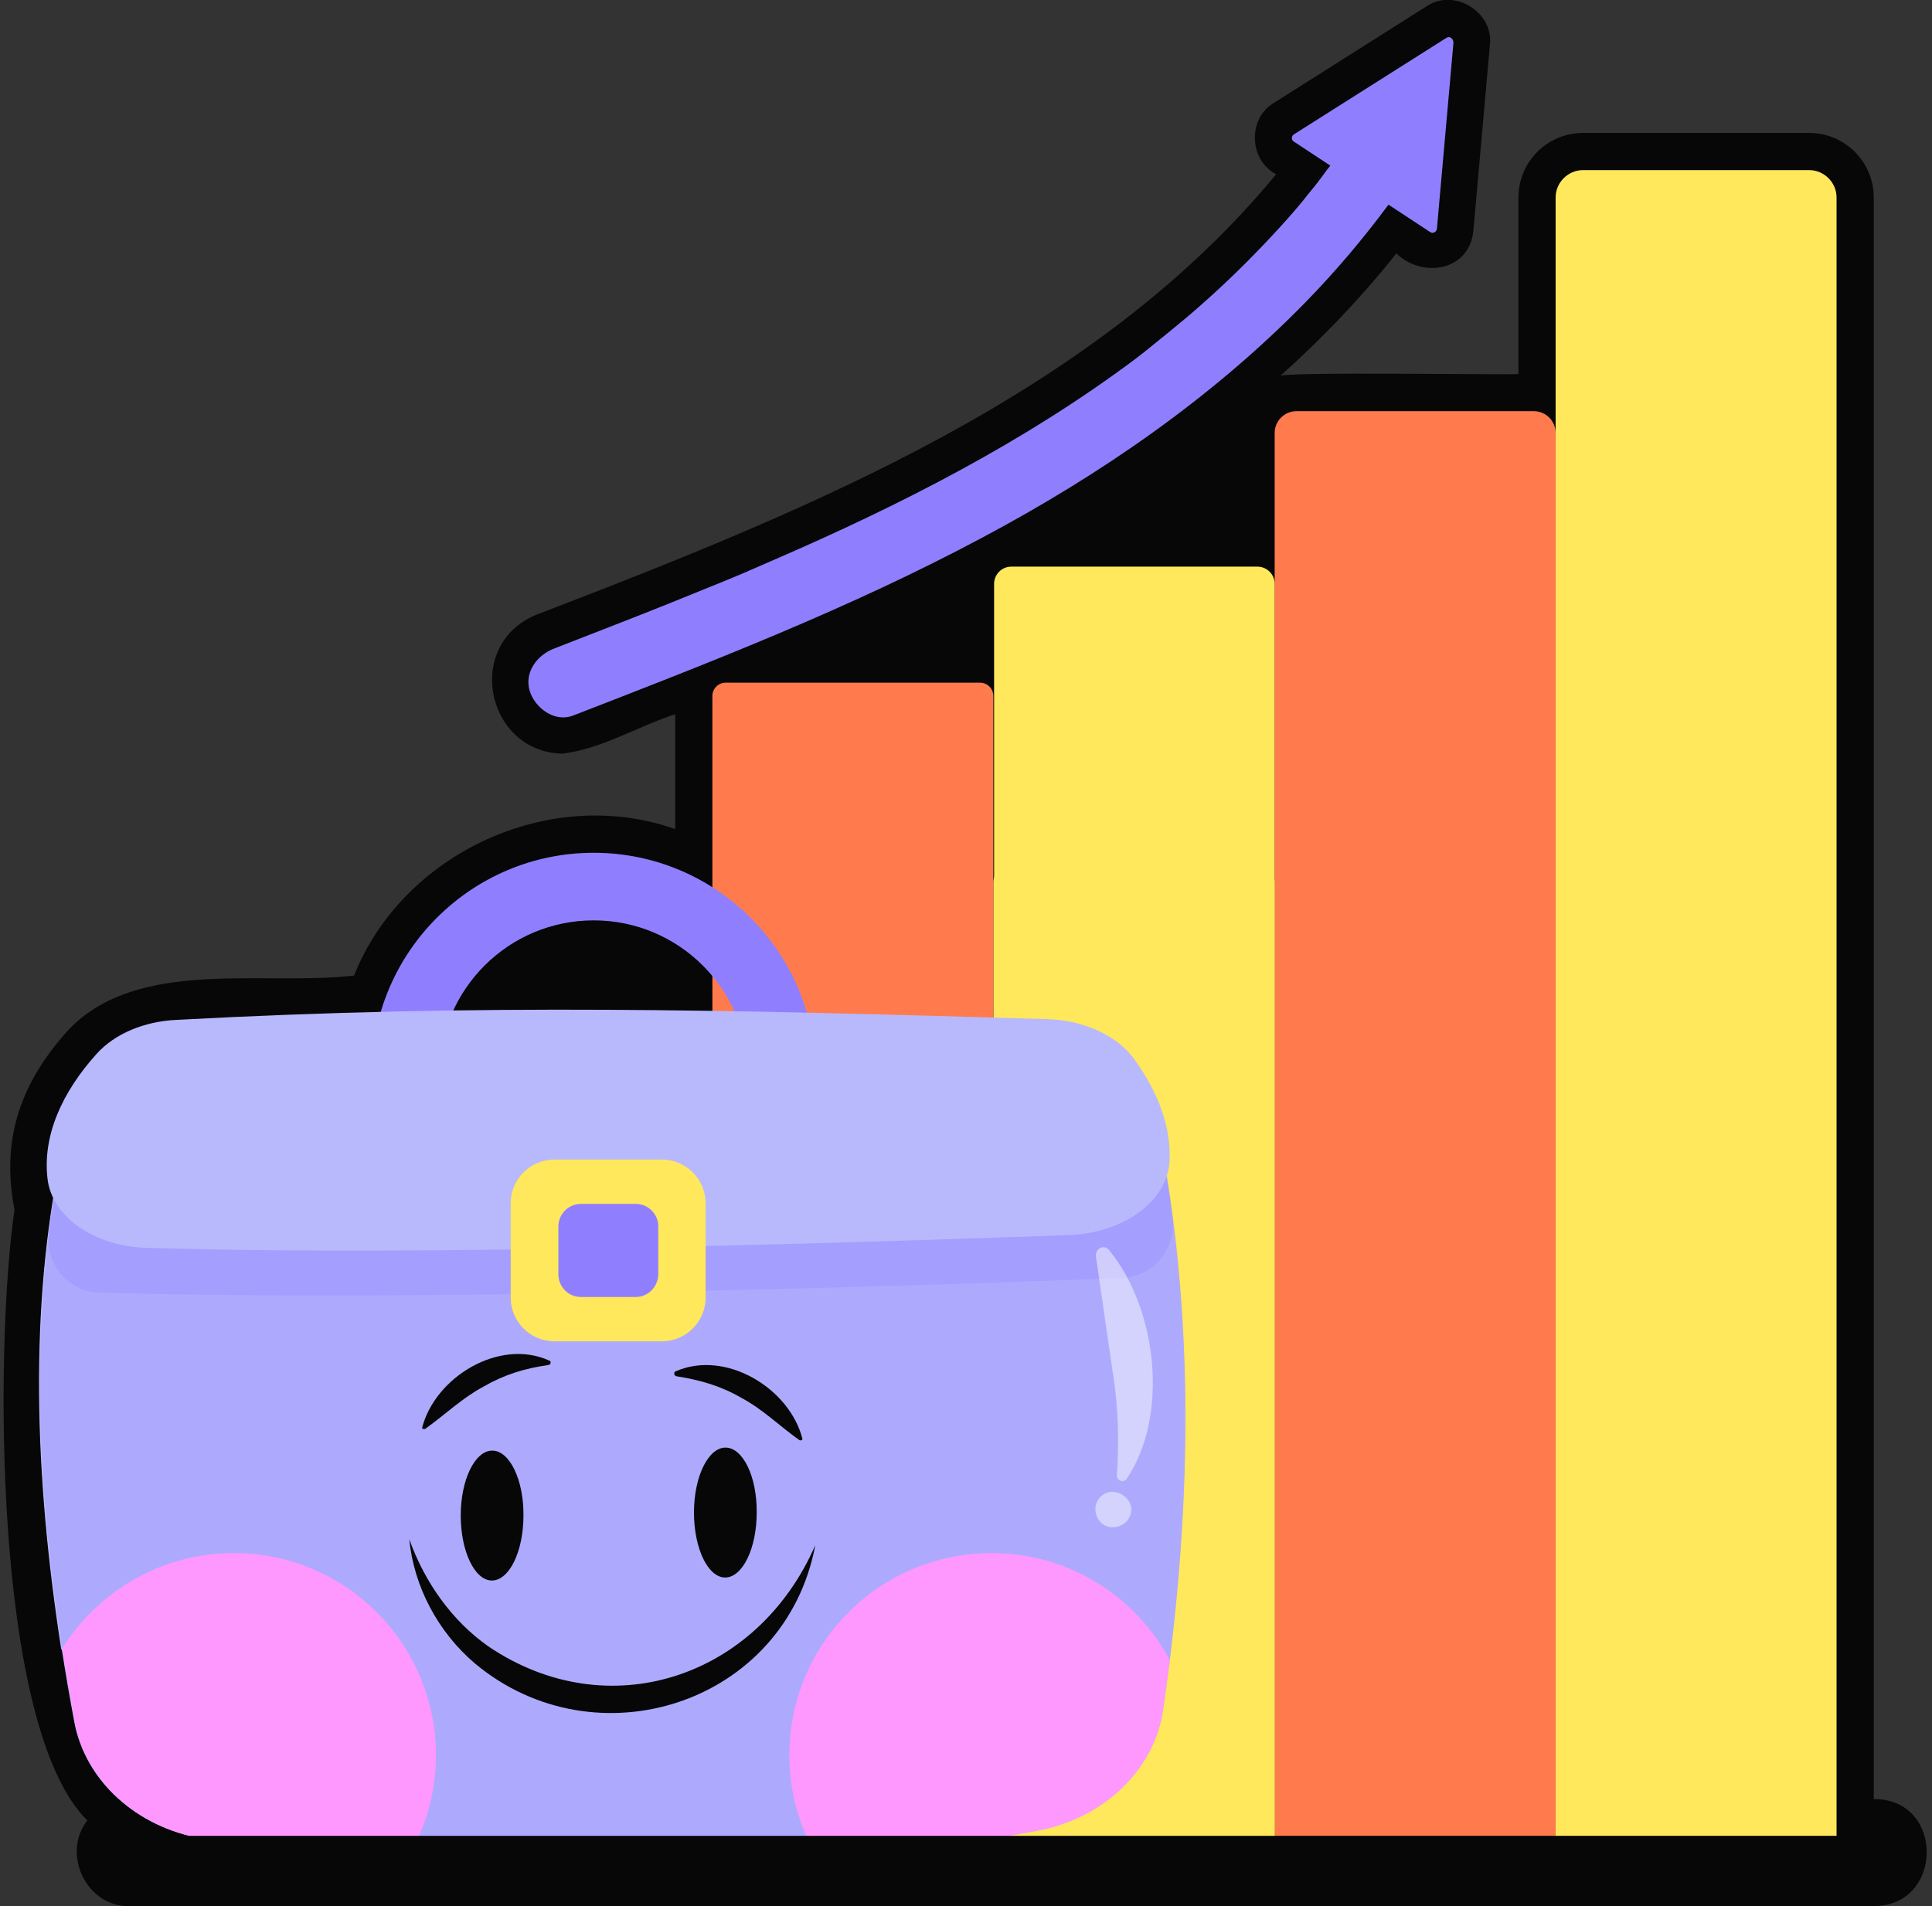
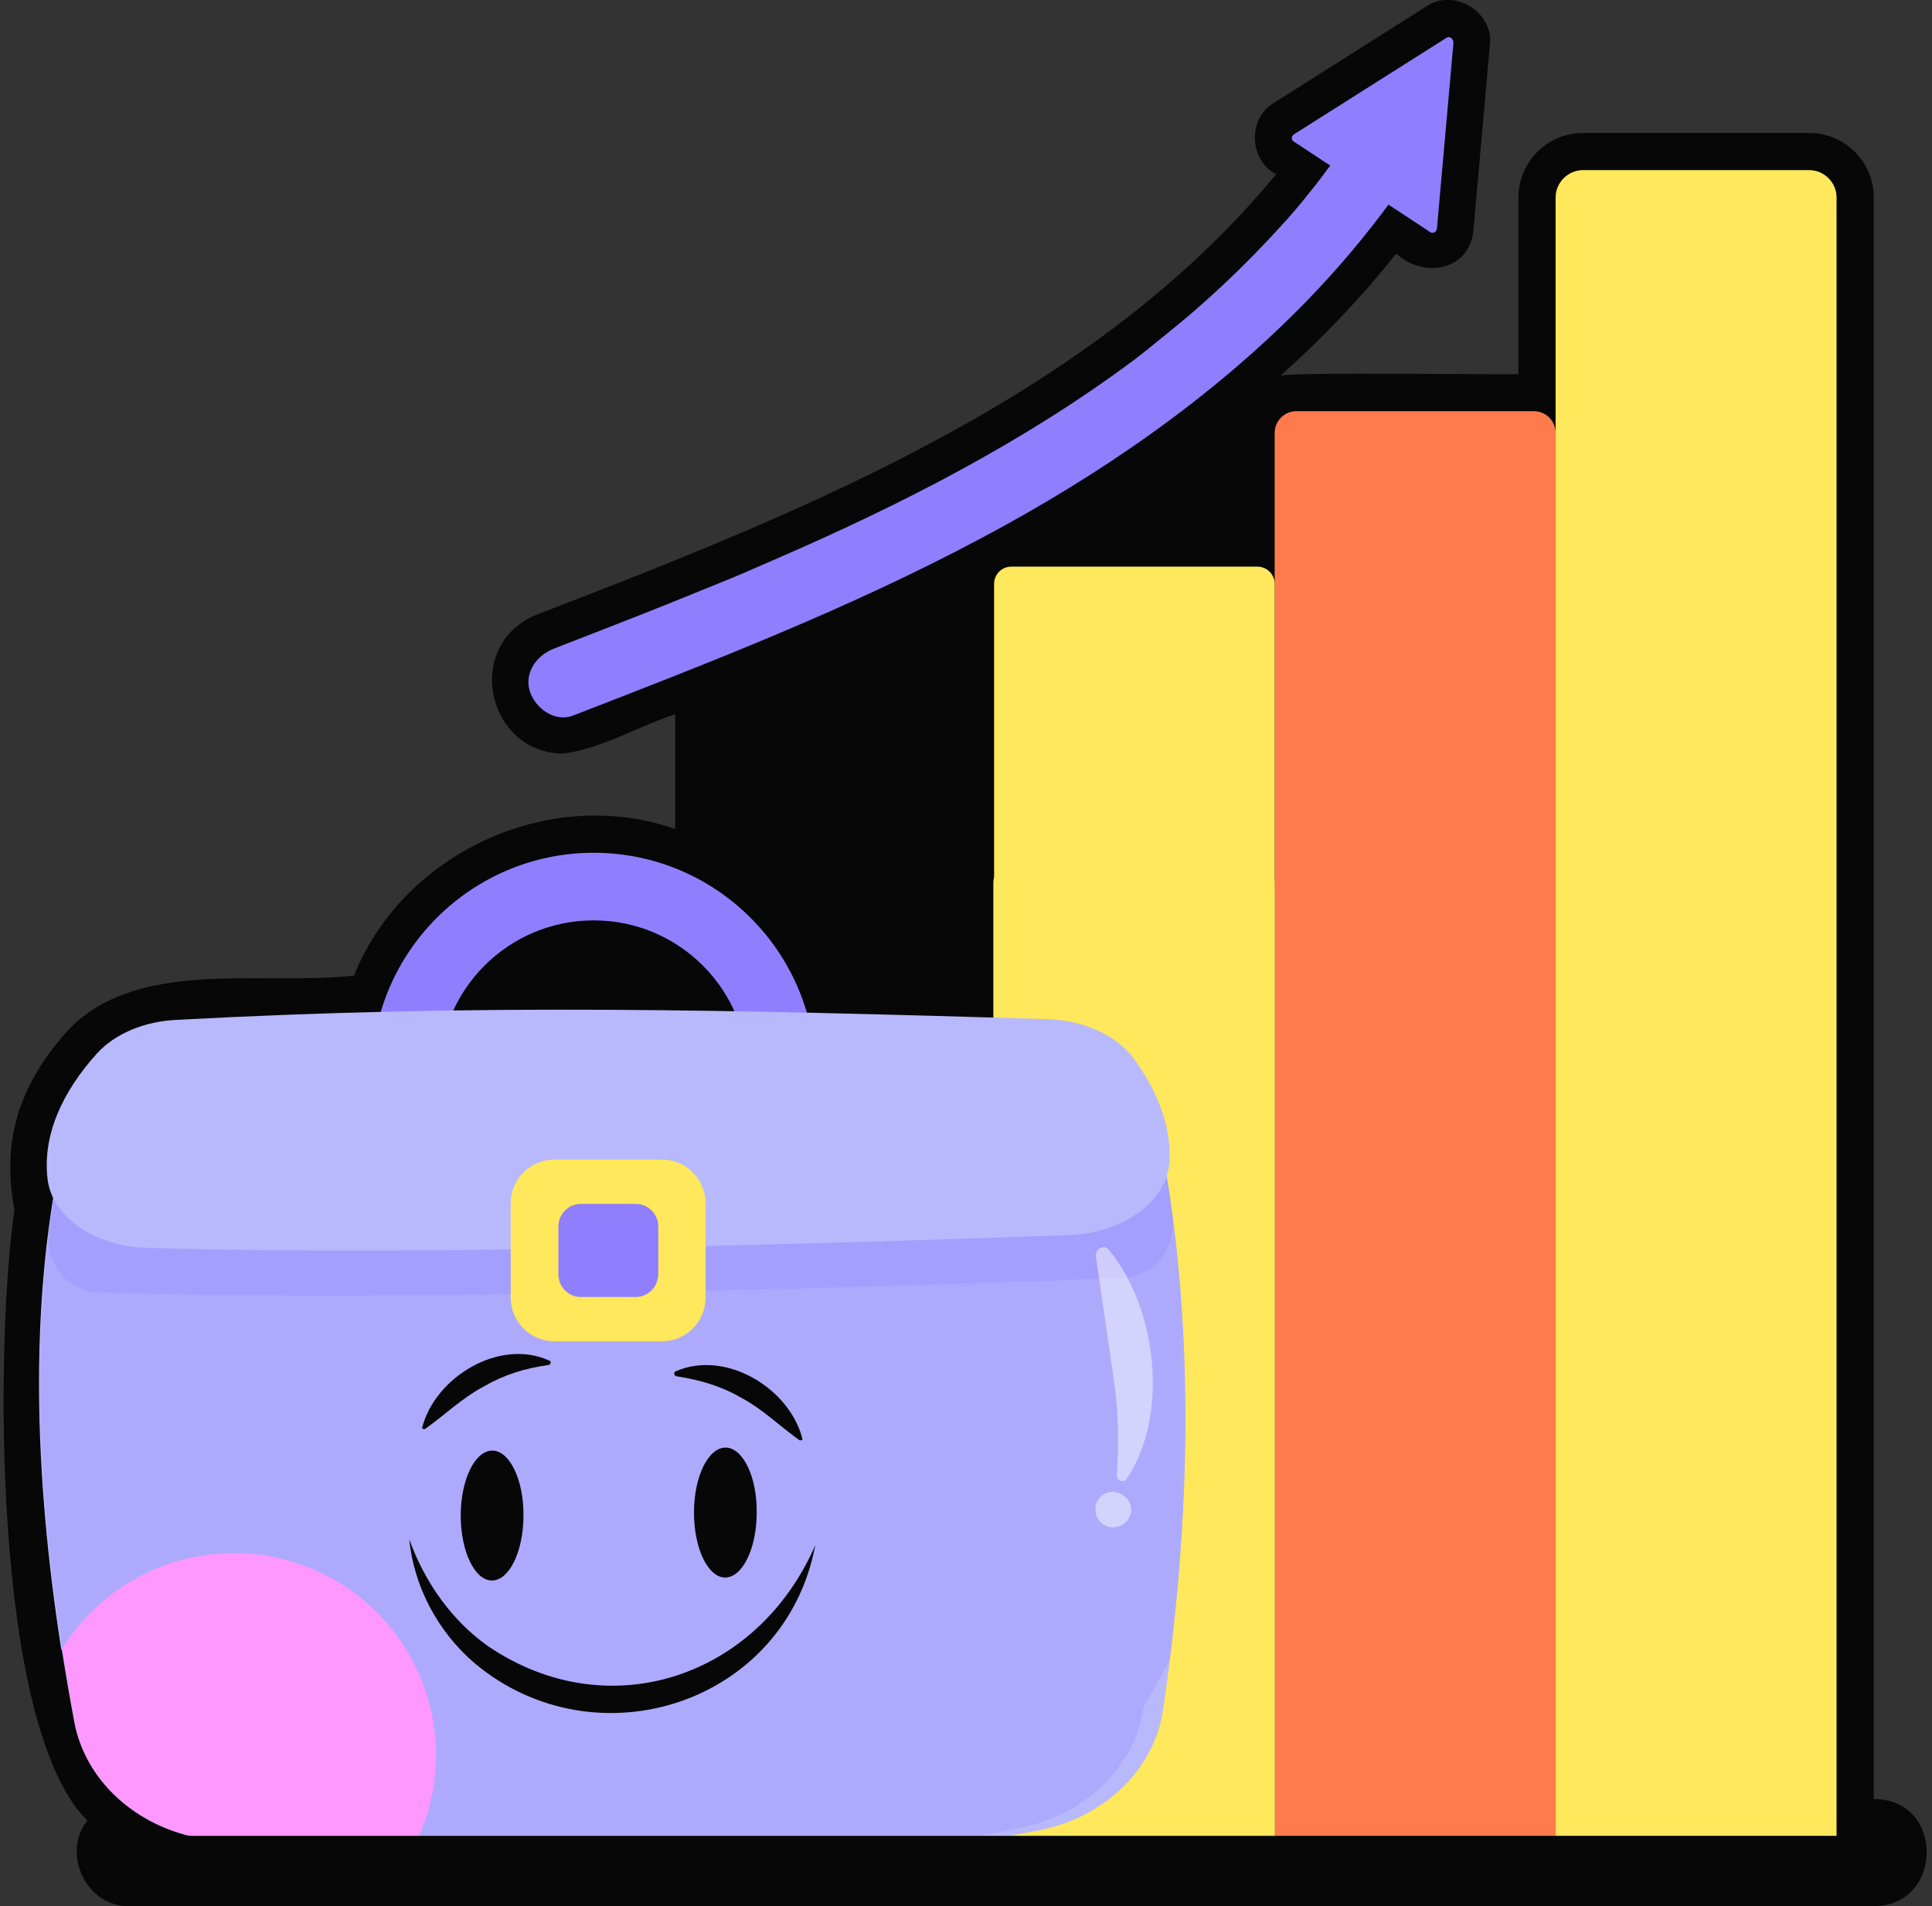
<svg xmlns="http://www.w3.org/2000/svg" width="304" height="300" viewBox="0 0 304 300" fill="none">
  <rect x="0" y="0" width="304" height="300" fill="#333333" stroke="none" />
  <g clip-path="url(#clip0_54_187)">
    <path d="M294.953 283.156H294.835V31.087C294.835 25.473 290.284 20.922 284.669 20.922H249.09C243.476 20.922 238.925 25.473 238.925 31.087V58.865C238.215 59.043 200.686 58.452 201.395 59.22C208.074 53.251 214.161 46.868 219.717 39.894C223.854 43.853 231.182 42.671 231.832 36.347L234.433 7.092C235.083 1.891 228.759 -1.95 224.445 1.005L200.45 16.194C196.253 18.676 196.549 25.236 200.804 27.423C172.554 61.702 128.582 79.787 85.024 96.513C72.79 100.887 76.336 118.381 88.511 118.617C94.717 117.849 100.272 114.362 106.242 112.411V130.496C86.62 123.522 63.393 134.22 55.71 153.546C41.407 155.201 21.845 150.709 10.911 161.939C2.459 171.158 0.332 180.319 2.282 190.426C-0.791 211.17 -1.205 271.868 13.748 286.525C9.611 291.726 13.63 300.236 20.426 300H294.894C305.828 299.941 306.005 283.215 294.953 283.156Z" fill="#070707" />
    <path d="M244.776 289.007H288.984V31.087C288.984 28.723 287.034 26.773 284.67 26.773H249.091C246.727 26.773 244.776 28.723 244.776 31.087V289.007Z" fill="#FFE85B" />
    <path d="M200.569 289.007H244.777V68.144C244.777 66.253 243.241 64.716 241.349 64.716H203.997C202.106 64.716 200.569 66.253 200.569 68.144V289.007Z" fill="#FF7B4D" />
    <path d="M156.361 289.007H200.569V138.889C200.569 137.589 199.505 136.466 198.146 136.466H158.725C157.425 136.466 156.302 137.53 156.302 138.889V289.007H156.361Z" fill="#FFE85B" />
    <path d="M156.361 289.007H200.569V91.903C200.569 90.366 199.328 89.184 197.851 89.184H159.139C157.602 89.184 156.42 90.425 156.42 91.903V289.007H156.361Z" fill="#FFE85B" />
-     <path d="M112.094 289.007H156.302V109.515C156.302 108.392 155.356 107.447 154.233 107.447H114.162C113.039 107.447 112.094 108.392 112.094 109.515V289.007Z" fill="#FF7B4D" />
    <path d="M93.418 204.078C74.151 204.078 58.489 188.416 58.489 169.149C58.489 149.882 74.151 134.22 93.418 134.22C112.685 134.22 128.347 149.882 128.347 169.149C128.347 188.416 112.685 204.078 93.418 204.078ZM93.418 144.858C80.002 144.858 69.127 155.733 69.127 169.149C69.127 182.565 80.002 193.44 93.418 193.44C106.834 193.44 117.709 182.565 117.709 169.149C117.709 155.733 106.834 144.858 93.418 144.858Z" fill="#8F7FFF" />
    <path d="M44.128 291.253H143.832C150.274 290.366 156.776 289.362 163.277 288.121C173.738 286.17 181.657 278.487 183.017 269.09C187.449 238.593 187.922 209.397 183.017 181.856C181.244 171.986 172.497 164.362 161.386 163.061C116.941 158.038 73.265 157.861 30.476 164.066C19.956 165.603 11.563 172.754 9.613 182.092C4.057 209.102 5.712 239.125 11.681 270.981C13.395 280.26 21.433 287.589 31.776 289.362C35.913 290.071 39.991 290.721 44.128 291.253Z" fill="#B8B9FD" />
    <path d="M51.043 291.253H141.823C147.674 290.248 153.407 289.007 160.203 287.766C170.664 285.816 178.584 278.132 179.943 268.735L184.021 261.288C187.449 233.629 187.449 207.033 182.957 181.856C181.243 171.986 172.437 164.362 161.326 163.061C116.882 158.038 73.206 157.861 30.416 164.066C19.896 165.603 11.504 172.754 9.553 182.092C4.648 205.851 5.357 231.856 9.612 259.456L13.986 268.913C15.7 278.191 23.738 285.52 34.081 287.293C40.286 288.357 45.605 289.953 51.043 291.253Z" fill="#B8B9FD" />
    <path opacity="0.25" d="M184.08 261.289L179.943 268.735C178.584 278.133 170.605 285.816 160.203 287.766C153.406 289.066 147.673 290.248 141.822 291.253H51.042C45.605 289.953 40.345 288.357 34.258 287.293C23.915 285.52 15.877 278.192 14.163 268.913L9.789 259.456C6.657 239.244 5.416 219.799 6.953 201.478C7.484 194.858 8.43 188.416 9.73 182.151C11.681 172.813 20.073 165.603 30.593 164.125C32.839 163.771 35.026 163.475 37.272 163.239C77.874 157.979 119.364 158.334 161.444 163.121C162.508 163.239 163.572 163.416 164.636 163.653C174.21 165.899 181.48 172.991 183.075 181.856C184.08 187.412 184.848 193.085 185.38 198.759C187.331 218.854 186.74 239.716 184.08 261.289Z" fill="#8F7FFF" />
    <path opacity="0.27" d="M184.494 191.667C185.085 196.336 181.716 200.709 176.988 201.123C176.574 201.182 176.102 201.182 175.688 201.182C144.896 202.364 65.582 204.965 15.641 203.428C15.582 203.428 15.582 203.428 15.523 203.428C10.676 203.31 7.071 198.818 7.662 193.913C8.194 189.894 8.844 185.993 9.612 182.092C11.563 172.754 19.955 165.544 30.475 164.066C32.721 163.712 34.908 163.416 37.154 163.18C80.771 161.407 118.3 162.293 164.518 163.652C174.092 165.898 181.362 172.991 182.957 181.856C183.608 185.106 184.08 188.357 184.494 191.667Z" fill="#8F7FFF" />
    <path d="M82.366 238.535C82.366 244.209 80.12 248.759 77.401 248.759C74.683 248.759 72.496 244.15 72.496 238.535C72.496 232.861 74.742 228.31 77.461 228.31C80.179 228.31 82.425 232.92 82.366 238.535Z" fill="#070707" />
    <path d="M119.067 238.062C119.067 243.736 116.821 248.287 114.103 248.287C111.384 248.287 109.197 243.677 109.197 238.062C109.197 232.388 111.443 227.837 114.162 227.837C116.88 227.837 119.126 232.388 119.067 238.062Z" fill="#070707" />
    <path d="M128.286 243.204C119.126 264.185 95.603 271.868 76.809 259.102C71.194 255.142 66.88 249.173 64.397 242.258C65.107 249.646 68.889 256.856 74.74 261.821C93.771 277.719 123.558 268.204 128.286 243.204Z" fill="#070707" />
    <path d="M86.325 214.835C82.543 215.367 79.292 216.372 76.042 218.263C72.732 220.036 70.132 222.577 66.999 224.823C66.822 225.001 66.526 224.941 66.408 224.764C68.418 216.785 78.524 210.58 86.385 214.126C86.798 214.185 86.68 214.776 86.325 214.835Z" fill="#070707" />
    <path d="M106.421 216.608C110.204 217.199 113.454 218.145 116.705 220.036C120.015 221.809 122.556 224.35 125.688 226.596C125.866 226.774 126.161 226.715 126.279 226.537C124.329 218.558 114.223 212.353 106.303 215.84C105.948 215.958 106.067 216.549 106.421 216.608Z" fill="#070707" />
    <g opacity="0.49">
      <path d="M174.506 196.749C182.13 206.028 183.962 222.872 177.284 232.742C176.811 233.452 175.688 233.038 175.747 232.21C176.102 226.655 175.983 221.513 175.097 216.017C174.447 211.525 173.147 202.66 172.437 197.695C172.319 196.454 173.797 195.804 174.506 196.749Z" fill="#FDFDFD" />
      <path d="M176.042 234.988C177.579 235.579 178.702 237.352 177.52 239.125C176.693 240.366 174.86 240.78 173.619 239.953C172.378 239.125 171.964 237.293 172.792 236.052C173.619 234.811 174.919 234.574 176.042 234.988Z" fill="#FDFDFD" />
    </g>
    <path d="M23.028 196.395C14.872 196.158 8.193 191.548 7.484 185.579C6.657 178.723 9.789 171.868 15.226 165.839C18.063 162.707 22.673 160.756 27.756 160.52C76.042 157.92 114.517 158.924 164.813 160.402C170.664 160.579 175.924 163.061 178.583 166.844C182.188 171.927 184.316 177.305 184.021 182.801C183.666 189.066 176.81 194.031 168.359 194.385C140.404 195.39 68.359 197.813 23.028 196.395Z" fill="#B8B9FD" />
    <path d="M104.115 211.111H87.271C83.43 211.111 80.356 208.038 80.356 204.196V189.421C80.356 185.579 83.43 182.506 87.271 182.506H104.115C107.957 182.506 111.03 185.579 111.03 189.421V204.196C111.03 208.038 107.957 211.111 104.115 211.111Z" fill="#FFE85B" />
    <path d="M100.037 204.137H91.408C89.458 204.137 87.862 202.541 87.862 200.591V193.026C87.862 191.076 89.458 189.48 91.408 189.48H100.037C101.988 189.48 103.583 191.076 103.583 193.026V200.591C103.524 202.541 101.988 204.137 100.037 204.137Z" fill="#8F7FFF" />
    <path d="M44.126 291.253H64.812C67.235 286.761 68.594 281.678 68.594 276.241C68.594 258.688 54.351 244.444 36.797 244.444C25.391 244.444 15.403 250.473 9.788 259.456C10.379 263.239 11.029 267.08 11.738 270.981C13.452 280.26 21.49 287.589 31.833 289.362C35.911 290.071 40.048 290.721 44.126 291.253Z" fill="#FE98FE" />
-     <path d="M143.831 291.253C150.273 290.366 156.774 289.362 163.275 288.121C173.736 286.17 181.656 278.487 183.015 269.09C183.37 266.489 183.724 263.889 184.079 261.288C178.701 251.241 168.181 244.444 156.006 244.444C138.452 244.444 124.209 258.688 124.209 276.241C124.209 281.679 125.568 286.761 127.991 291.253H143.831Z" fill="#FE98FE" />
    <path d="M20.428 294.149H294.895C296.314 294.149 297.496 292.967 297.496 291.548C297.496 290.13 296.314 288.948 294.895 288.948H20.428C19.009 288.948 17.827 290.13 17.827 291.548C17.886 292.967 19.009 294.149 20.428 294.149Z" fill="#070707" />
    <path d="M227.577 5.969L203.582 21.158C203.168 21.454 203.168 22.045 203.582 22.281C205.473 23.523 207.423 24.823 209.315 26.064C209.196 26.241 209.078 26.419 208.901 26.596C208.546 27.069 208.251 27.482 207.896 27.955C207.719 28.192 207.542 28.428 207.364 28.664C206.596 29.669 205.768 30.615 205 31.619C203.404 33.57 201.69 35.461 199.977 37.293C196.608 40.898 193.121 44.326 189.456 47.577C187.565 49.291 185.615 50.886 183.664 52.482C182.719 53.251 181.832 53.96 180.887 54.728C180.709 54.905 180.532 55.024 180.296 55.201C180.237 55.201 180.237 55.26 180.237 55.26C179.705 55.674 179.173 56.087 178.641 56.501C161.265 69.504 141.821 79.433 121.903 88.061C120.544 88.653 119.185 89.243 117.825 89.835C117.707 89.894 117.648 89.894 117.589 89.953C117.116 90.13 116.643 90.366 116.17 90.544C115.461 90.839 114.752 91.135 114.043 91.43C111.147 92.612 108.192 93.794 105.296 94.976C99.267 97.4 93.239 99.704 87.211 102.069C84.551 103.073 82.424 105.792 83.369 108.806C84.197 111.407 87.211 113.712 90.107 112.648C111.915 104.196 133.842 95.686 154.527 84.634C173.085 74.764 190.698 62.648 205.414 47.577C210.083 42.79 214.456 37.648 218.475 32.21C220.662 33.629 222.849 35.106 225.036 36.525C225.449 36.82 226.04 36.525 226.099 35.993L228.7 6.738C228.7 6.028 228.05 5.615 227.577 5.969Z" fill="#8F7FFF" />
  </g>
  <defs>
    <clipPath id="clip0_54_187">
      <rect width="302.6" height="300" fill="white" transform="translate(0.566)" />
    </clipPath>
  </defs>
</svg>